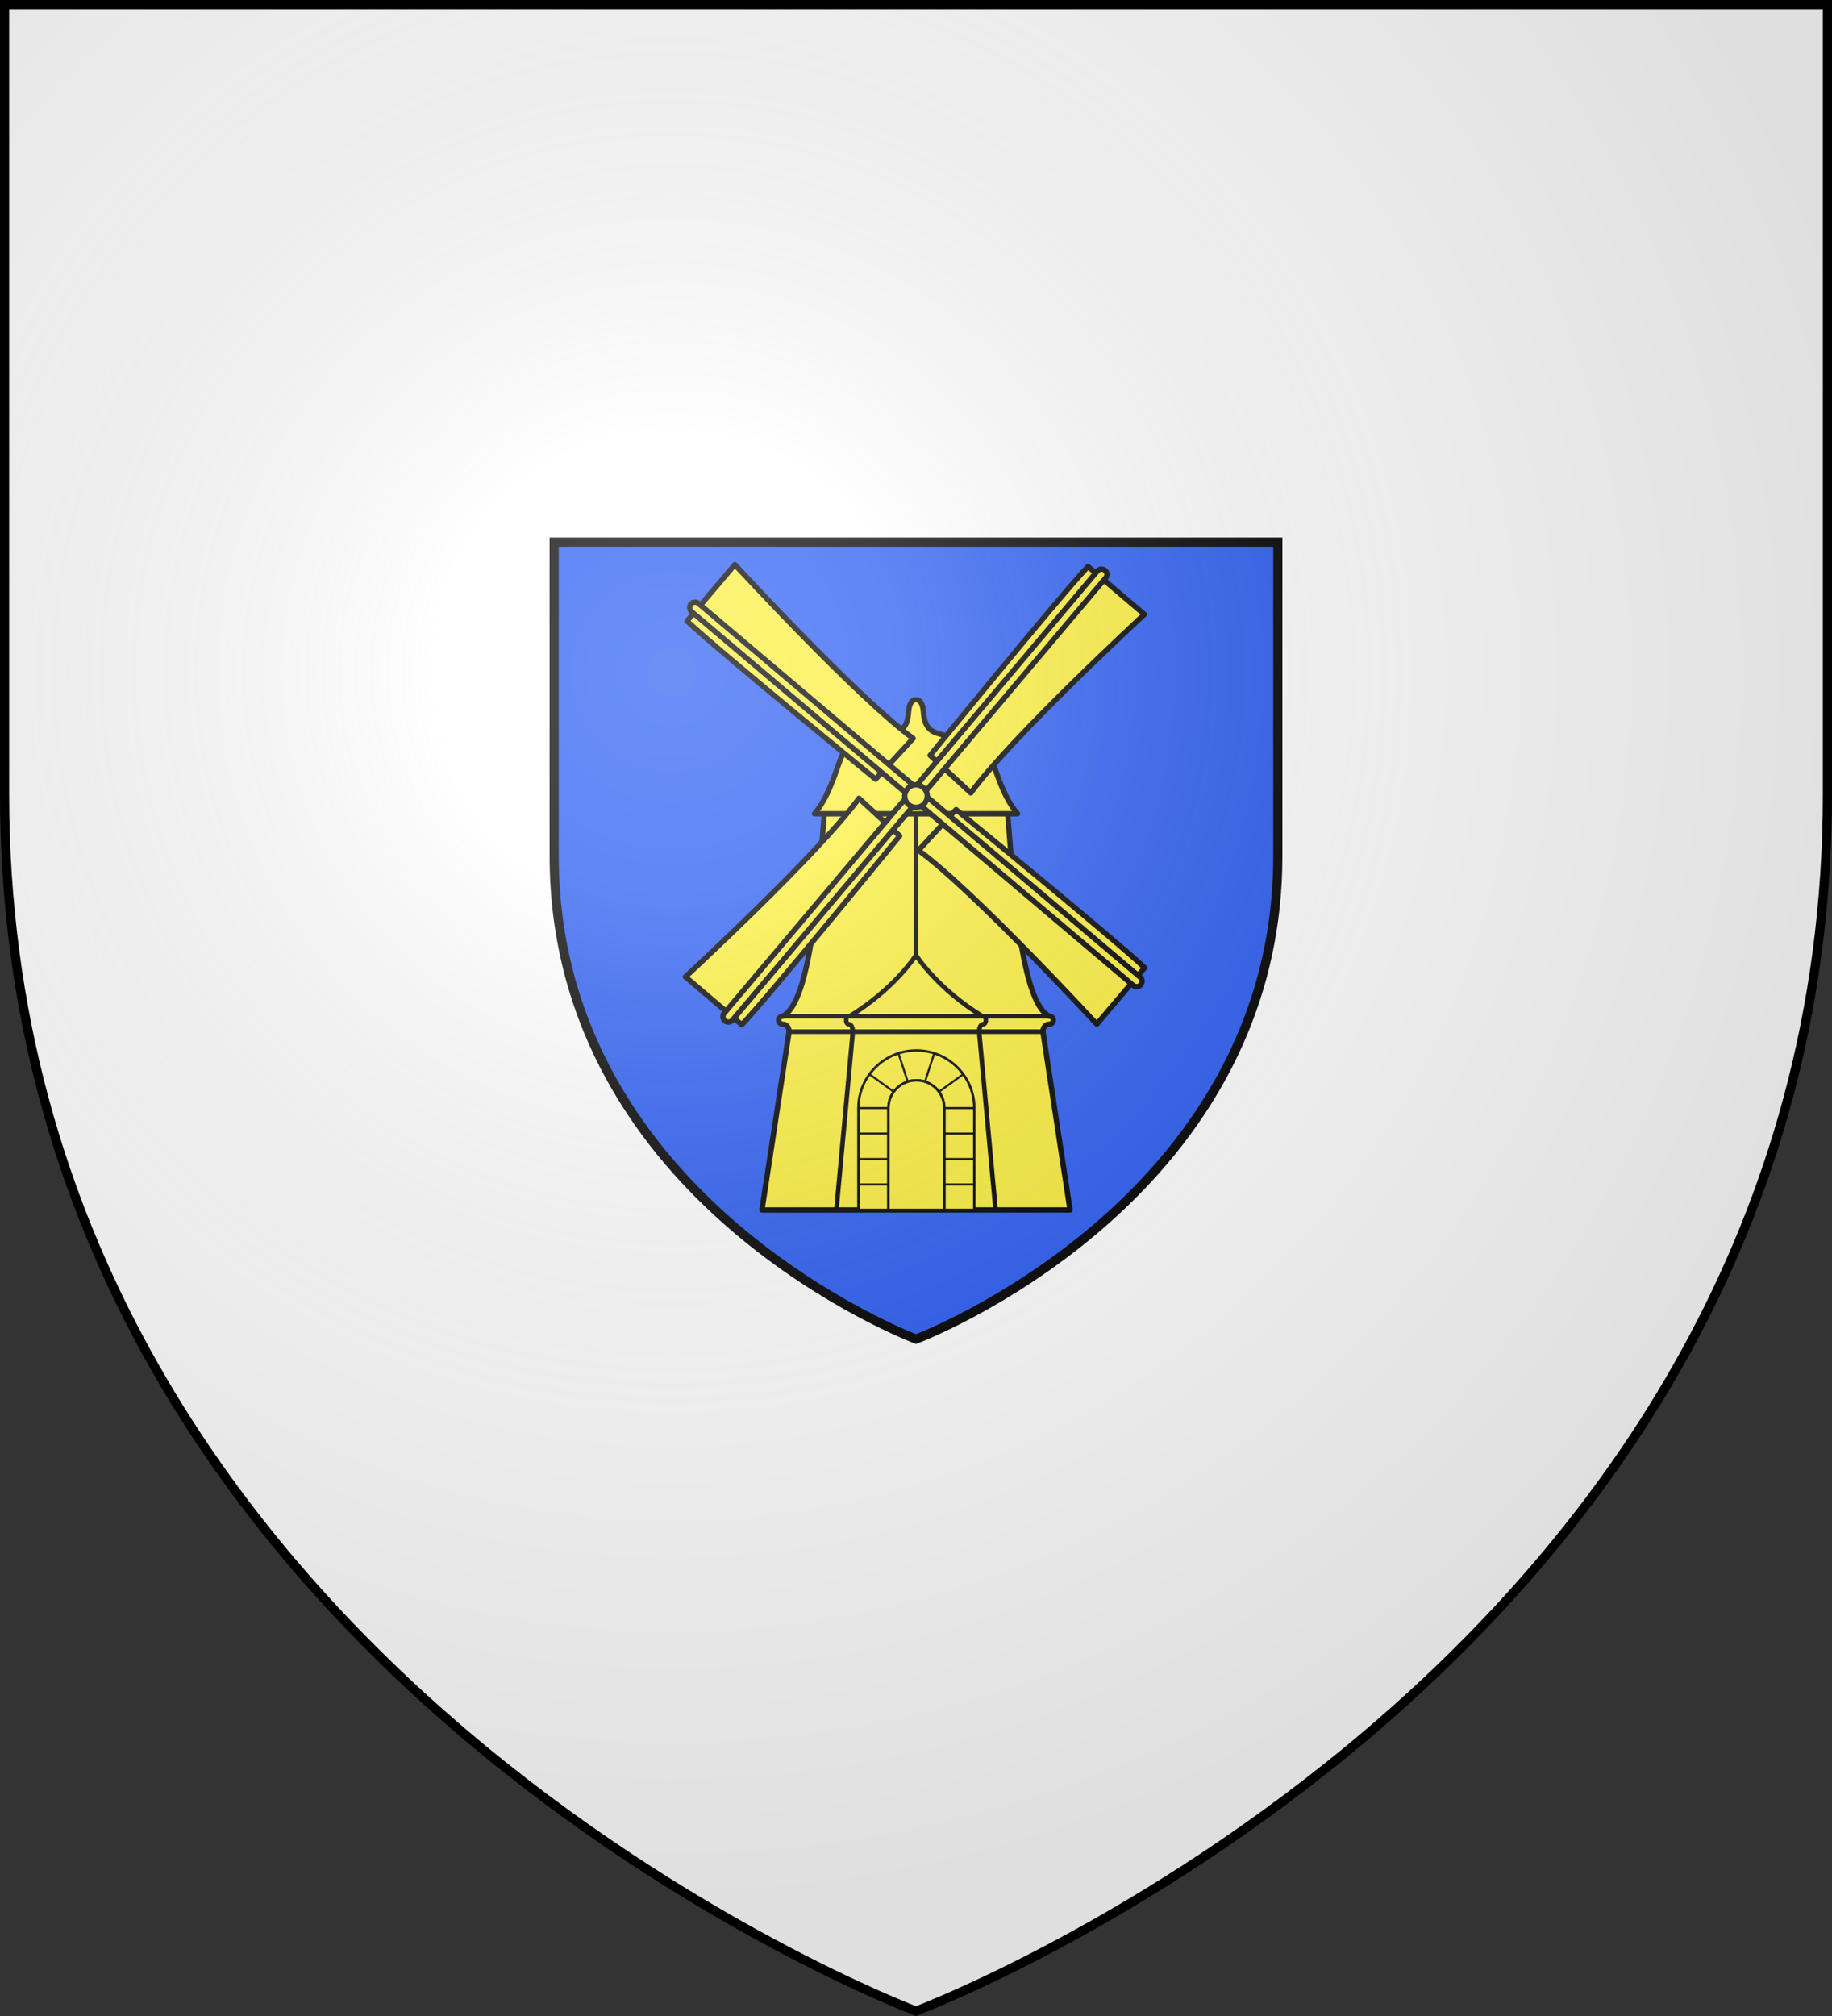
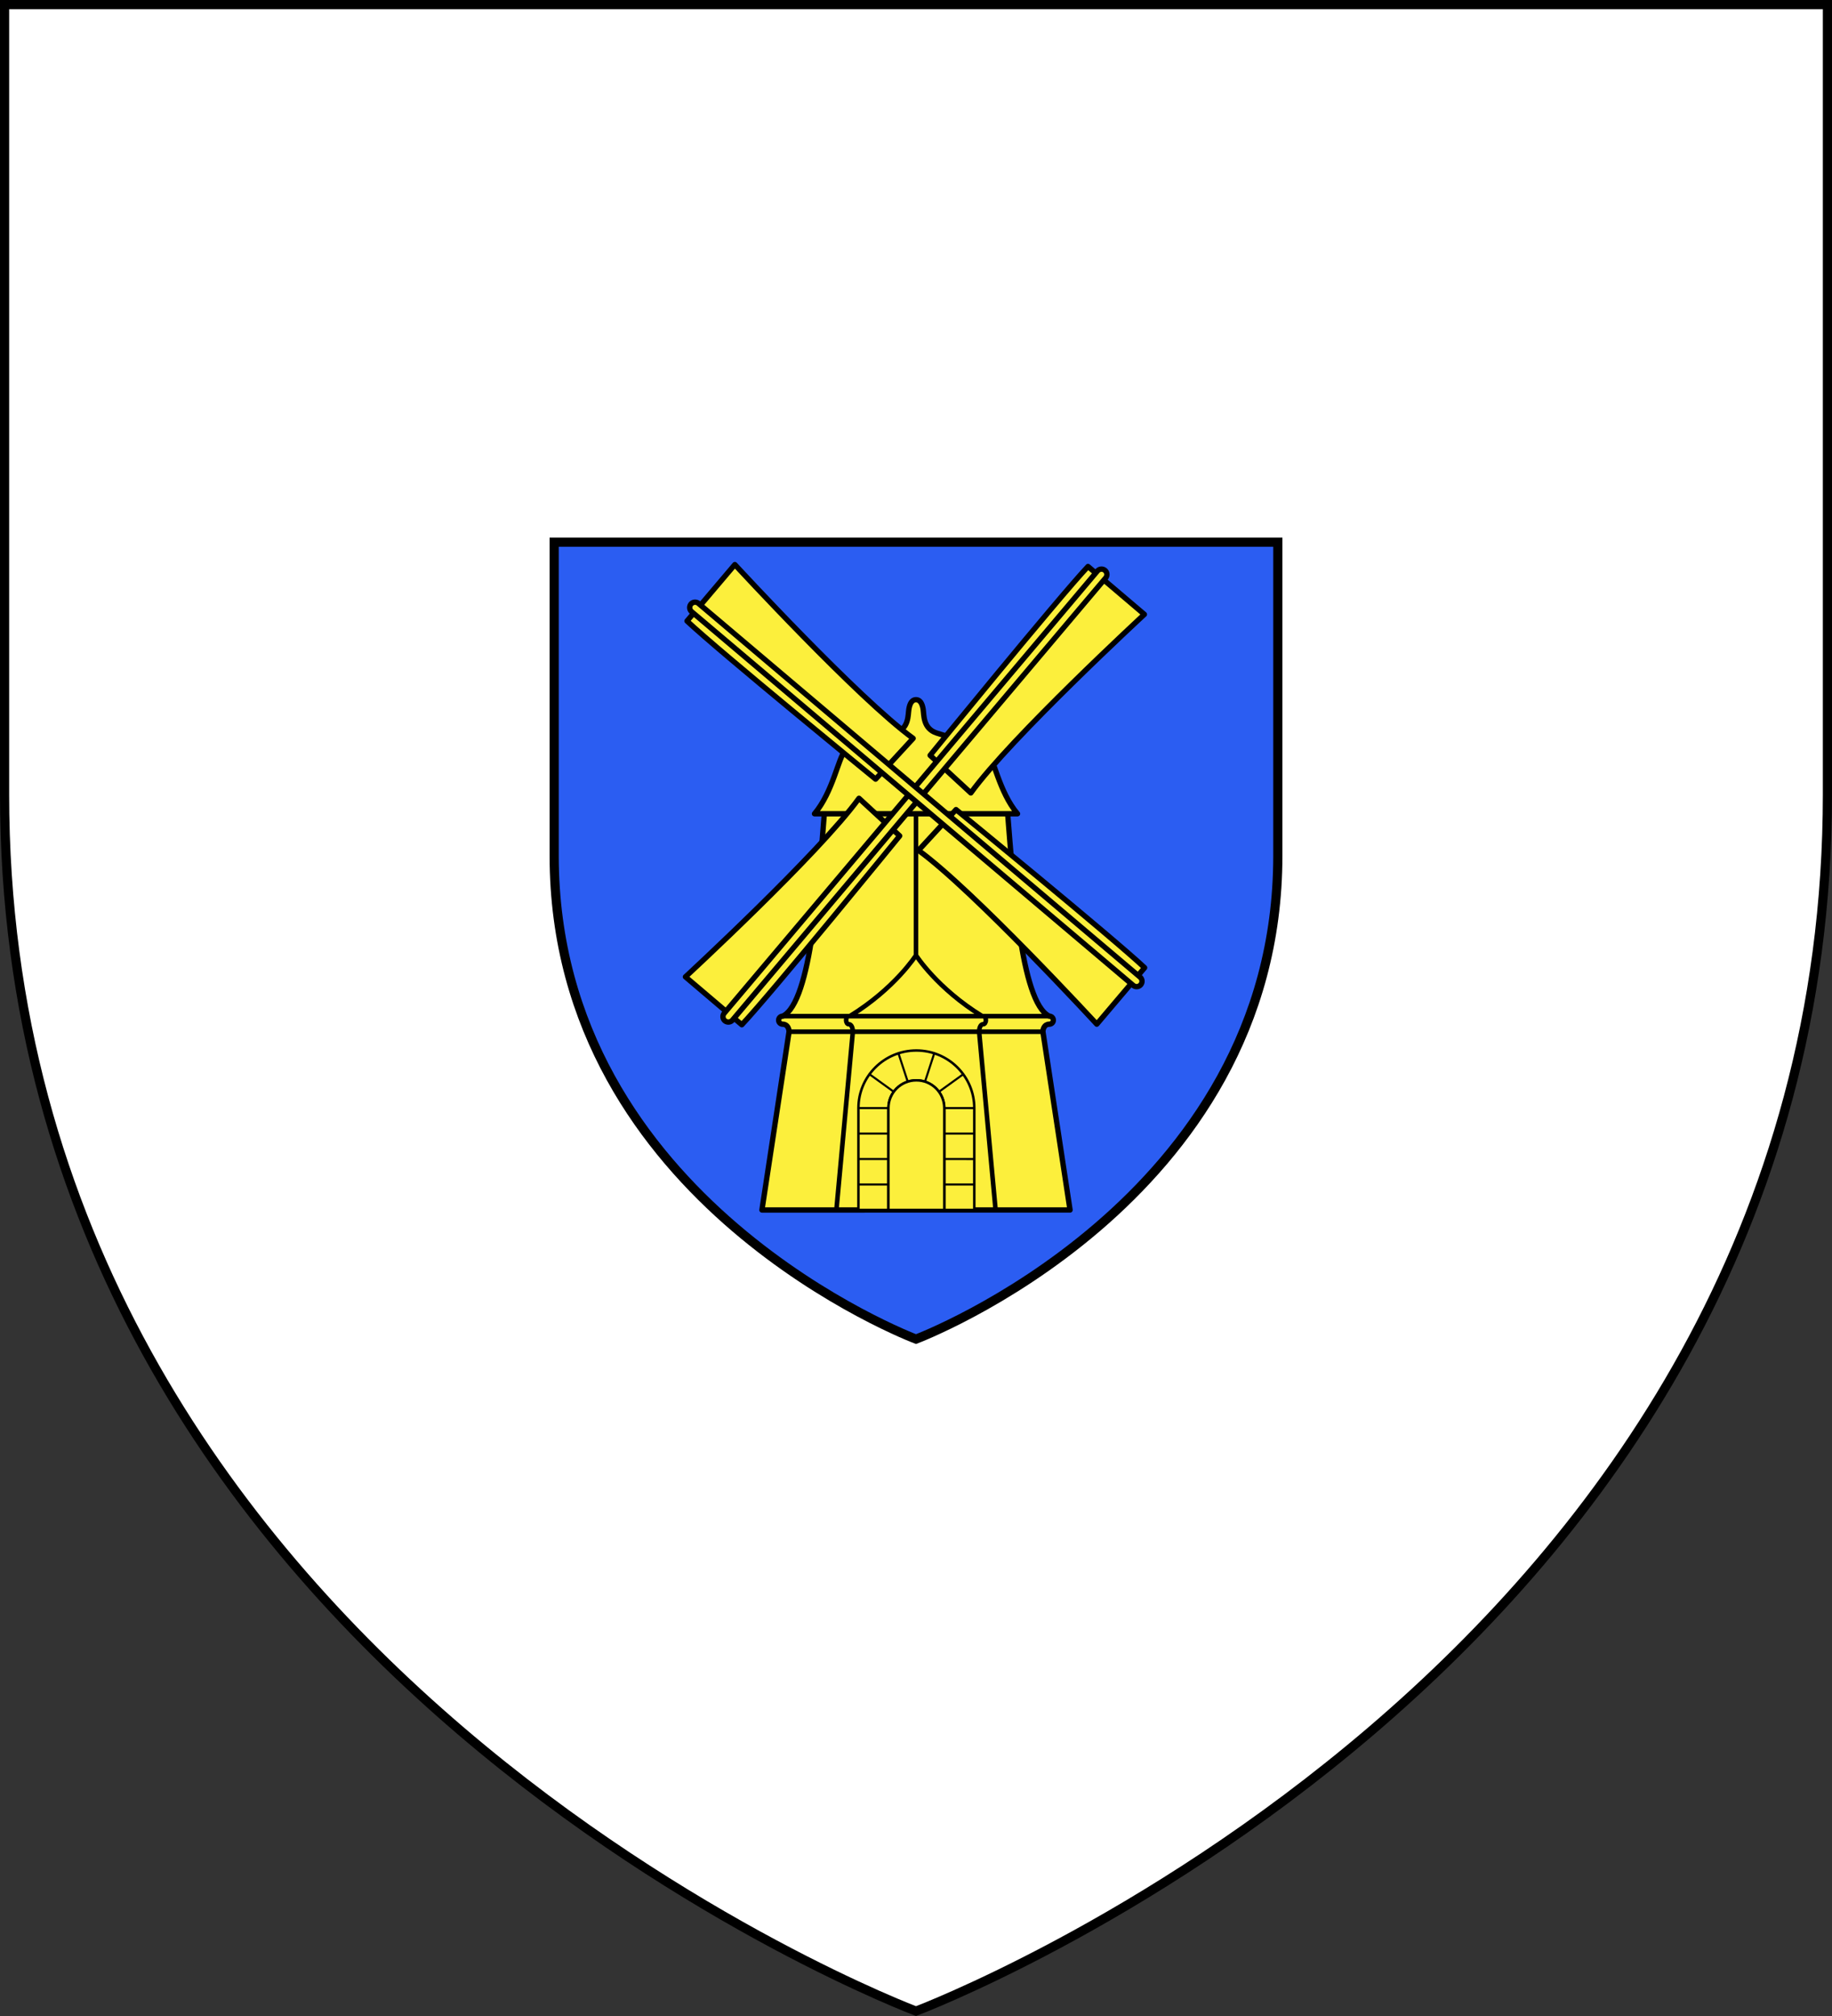
<svg xmlns="http://www.w3.org/2000/svg" xmlns:xlink="http://www.w3.org/1999/xlink" height="660" viewBox="-300 -300 600 660" width="600">
  <rect x="-300" y="-300" width="600" height="660" fill="#333333" stroke="none" />
  <radialGradient id="c" cx="-80" cy="-80" gradientUnits="userSpaceOnUse" r="405">
    <stop offset="0" stop-color="#fff" stop-opacity=".31" />
    <stop offset=".19" stop-color="#fff" stop-opacity=".25" />
    <stop offset=".6" stop-color="#6b6b6b" stop-opacity=".125" />
    <stop offset="1" stop-opacity=".125" />
  </radialGradient>
  <path d="M-298.5-298.5h597v258.543C298.5 246.291 0 358.5 0 358.5S-298.5 246.291-298.5-39.957z" fill="#fff" />
  <path d="M-118.5-122.5h237v102.669C118.5 93.839 0 138.397 0 138.397S-118.5 93.84-118.5-19.83z" fill="#2b5df2" stroke="#000" stroke-width="3" />
  <path d="M33.246-33.586h-66.49c6.08-7.192 7.855-18.491 9.955-20.47 2.109-1.978 12.082-4.501 16.555-5.97 4.463-1.477 4.094-5.926 4.393-7.764.29-1.829.984-3.148 2.337-3.148 1.362 0 2.056 1.32 2.346 3.148.29 1.838-.07 6.287 4.394 7.764 4.464 1.469 14.446 3.992 16.546 5.97 2.11 1.979 3.883 13.278 9.964 20.47zM-30.028-33.582c-1.757 21.336-4.174 61.704-13.62 66.25h-.005c-.736 0-1.331.59-1.331 1.319s.595 1.319 1.331 1.319c1.597 0 2.079 1.542 2.079 2.457l-8.883 58.362H50.45l-8.883-58.362c0-.915.482-2.458 2.079-2.458.736 0 1.331-.59 1.331-1.318s-.595-1.32-1.331-1.32h-.006c-9.446-4.545-11.862-44.913-13.62-66.249H-.002z" style="fill:#fcef3c;stroke:#000;stroke-width:1.75;stroke-linecap:round;stroke-linejoin:round;stroke-miterlimit:6.25" />
  <g style="stroke-width:.948;fill:#fcef3c;stroke:#000;stroke-linecap:round;stroke-linejoin:round;stroke-miterlimit:6.25">
    <path d="M19.09 62.77c0-10.417-8.495-18.86-18.973-18.86s-18.973 8.443-18.973 18.86v33.35h9.827V62.77c0-5.022 4.095-9.092 9.146-9.092s9.146 4.07 9.146 9.092v33.35h9.827z" stroke-width=".813" />
    <path d="m9.263 87.783 9.827.001m-28.12-.001h-9.826m28.119-8.34 9.827.004m-28.12-.003h-9.826m28.119-8.337 9.827.003m-28.12-.003h-9.826m28.119-8.335 9.827.003M7.517 57.426l7.948-5.739M2.943 54.124l3.036-9.289m-8.688 9.289-3.036-9.289m-1.538 12.59-7.949-5.741M-9.03 62.77h-9.825" stroke-width=".677" />
    <path d="M-9.03 96.12V62.77c0-5.022 4.094-9.092 9.145-9.092s9.146 4.07 9.146 9.092v33.35z" stroke-width=".813" />
  </g>
  <g id="b" fill="#fcef3c" stroke="#000" stroke-linejoin="round" stroke-miterlimit="6.25" stroke-width="1.991" transform="matrix(.879 0 0 .879 1018.606 111.998)">
    <path id="a" d="M-1223.73-87.049c11-11.67 58.83-70.34 58.83-70.34l-15.17-14c-14.83 20.5-64.66 66.5-64.66 66.5z" style="fill:#fcef3c;stroke:#000;stroke-width:1.991;stroke-linecap:round;stroke-linejoin:round;stroke-miterlimit:6.25" />
    <use height="100%" transform="rotate(180 -1159.233 -172.386)" width="100%" xlink:href="#a" />
    <path d="M-1228.745-88.053a2 2 0 0 1-1.527-3.29l139.022-164.667a2 2 0 1 1 3.056 2.58l-139.022 164.667c-.395.47-.96.71-1.53.71z" style="fill:#fcef3c;stroke:#000;stroke-width:1.991;stroke-linecap:round;stroke-linejoin:round;stroke-miterlimit:6.25" />
  </g>
  <g stroke="#000" stroke-linejoin="round" stroke-miterlimit="6.25">
    <use fill="#fcef3c" height="100%" stroke-width="1.613" transform="matrix(0 1.001 -.999 0 -39.55 -39.576)" width="100%" xlink:href="#b" />
-     <ellipse cy="-39.368" fill="#fcef3c" rx="3.686" ry="3.689" stroke-linecap="round" stroke-width="1.75" />
    <path d="M-43.648 32.668h87.29m-2.074 5.095h-83.142m41.571-25.02v-46.325m-22.026 66.25c-.476 0-.862.59-.862 1.318s.386 1.32.862 1.32c1.033 0 1.344 1.542 1.344 2.458l-5.389 58.361m48.097-63.458c.476 0 .862.591.862 1.32s-.386 1.318-.863 1.318c-1.033 0-1.343 1.543-1.343 2.459l5.389 58.361M-21.68 32.667C-6.892 23.585-.003 12.743-.003 12.743s6.888 10.842 21.677 19.924" fill="none" stroke-width="1.5" />
  </g>
-   <path d="M-298.5-298.5h597v258.543C298.5 246.291 0 358.5 0 358.5S-298.5 246.291-298.5-39.957z" fill="url(#c)" />
  <path d="M-298.5-298.5h597v258.503C298.5 246.206 0 358.397 0 358.397s-298.5-112.19-298.5-398.394z" fill="none" stroke="#000" stroke-width="3" />
</svg>